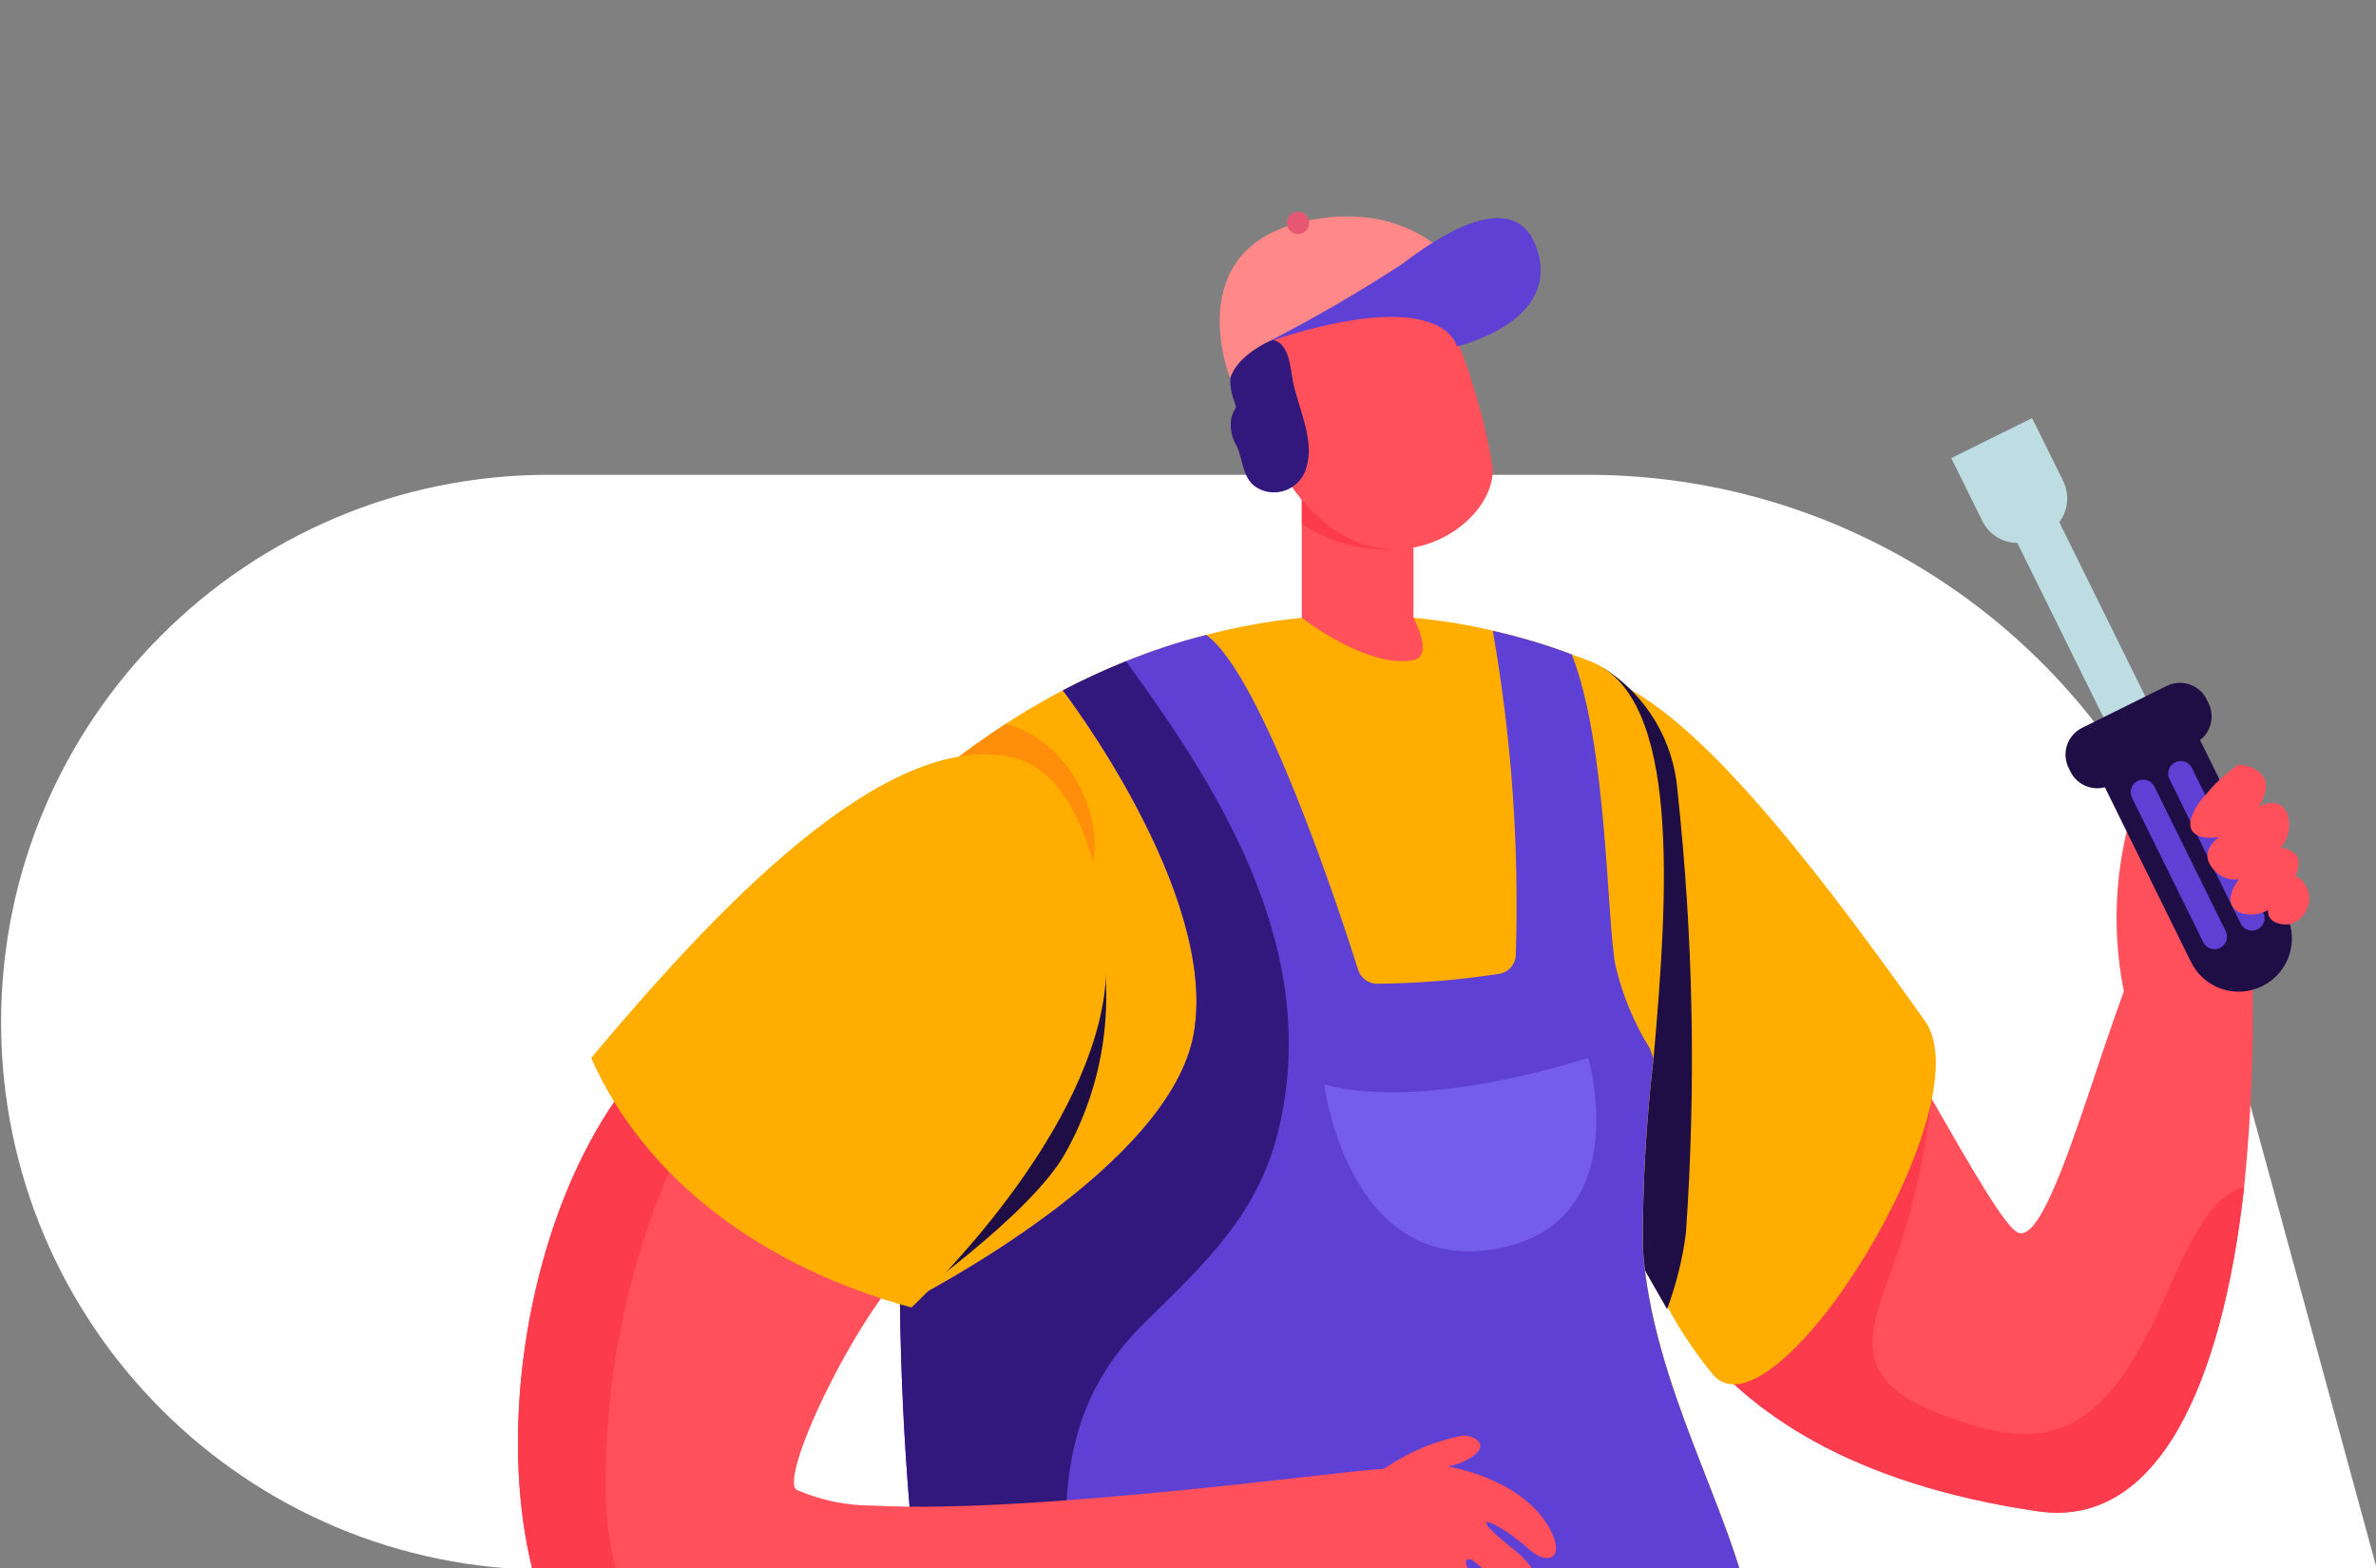
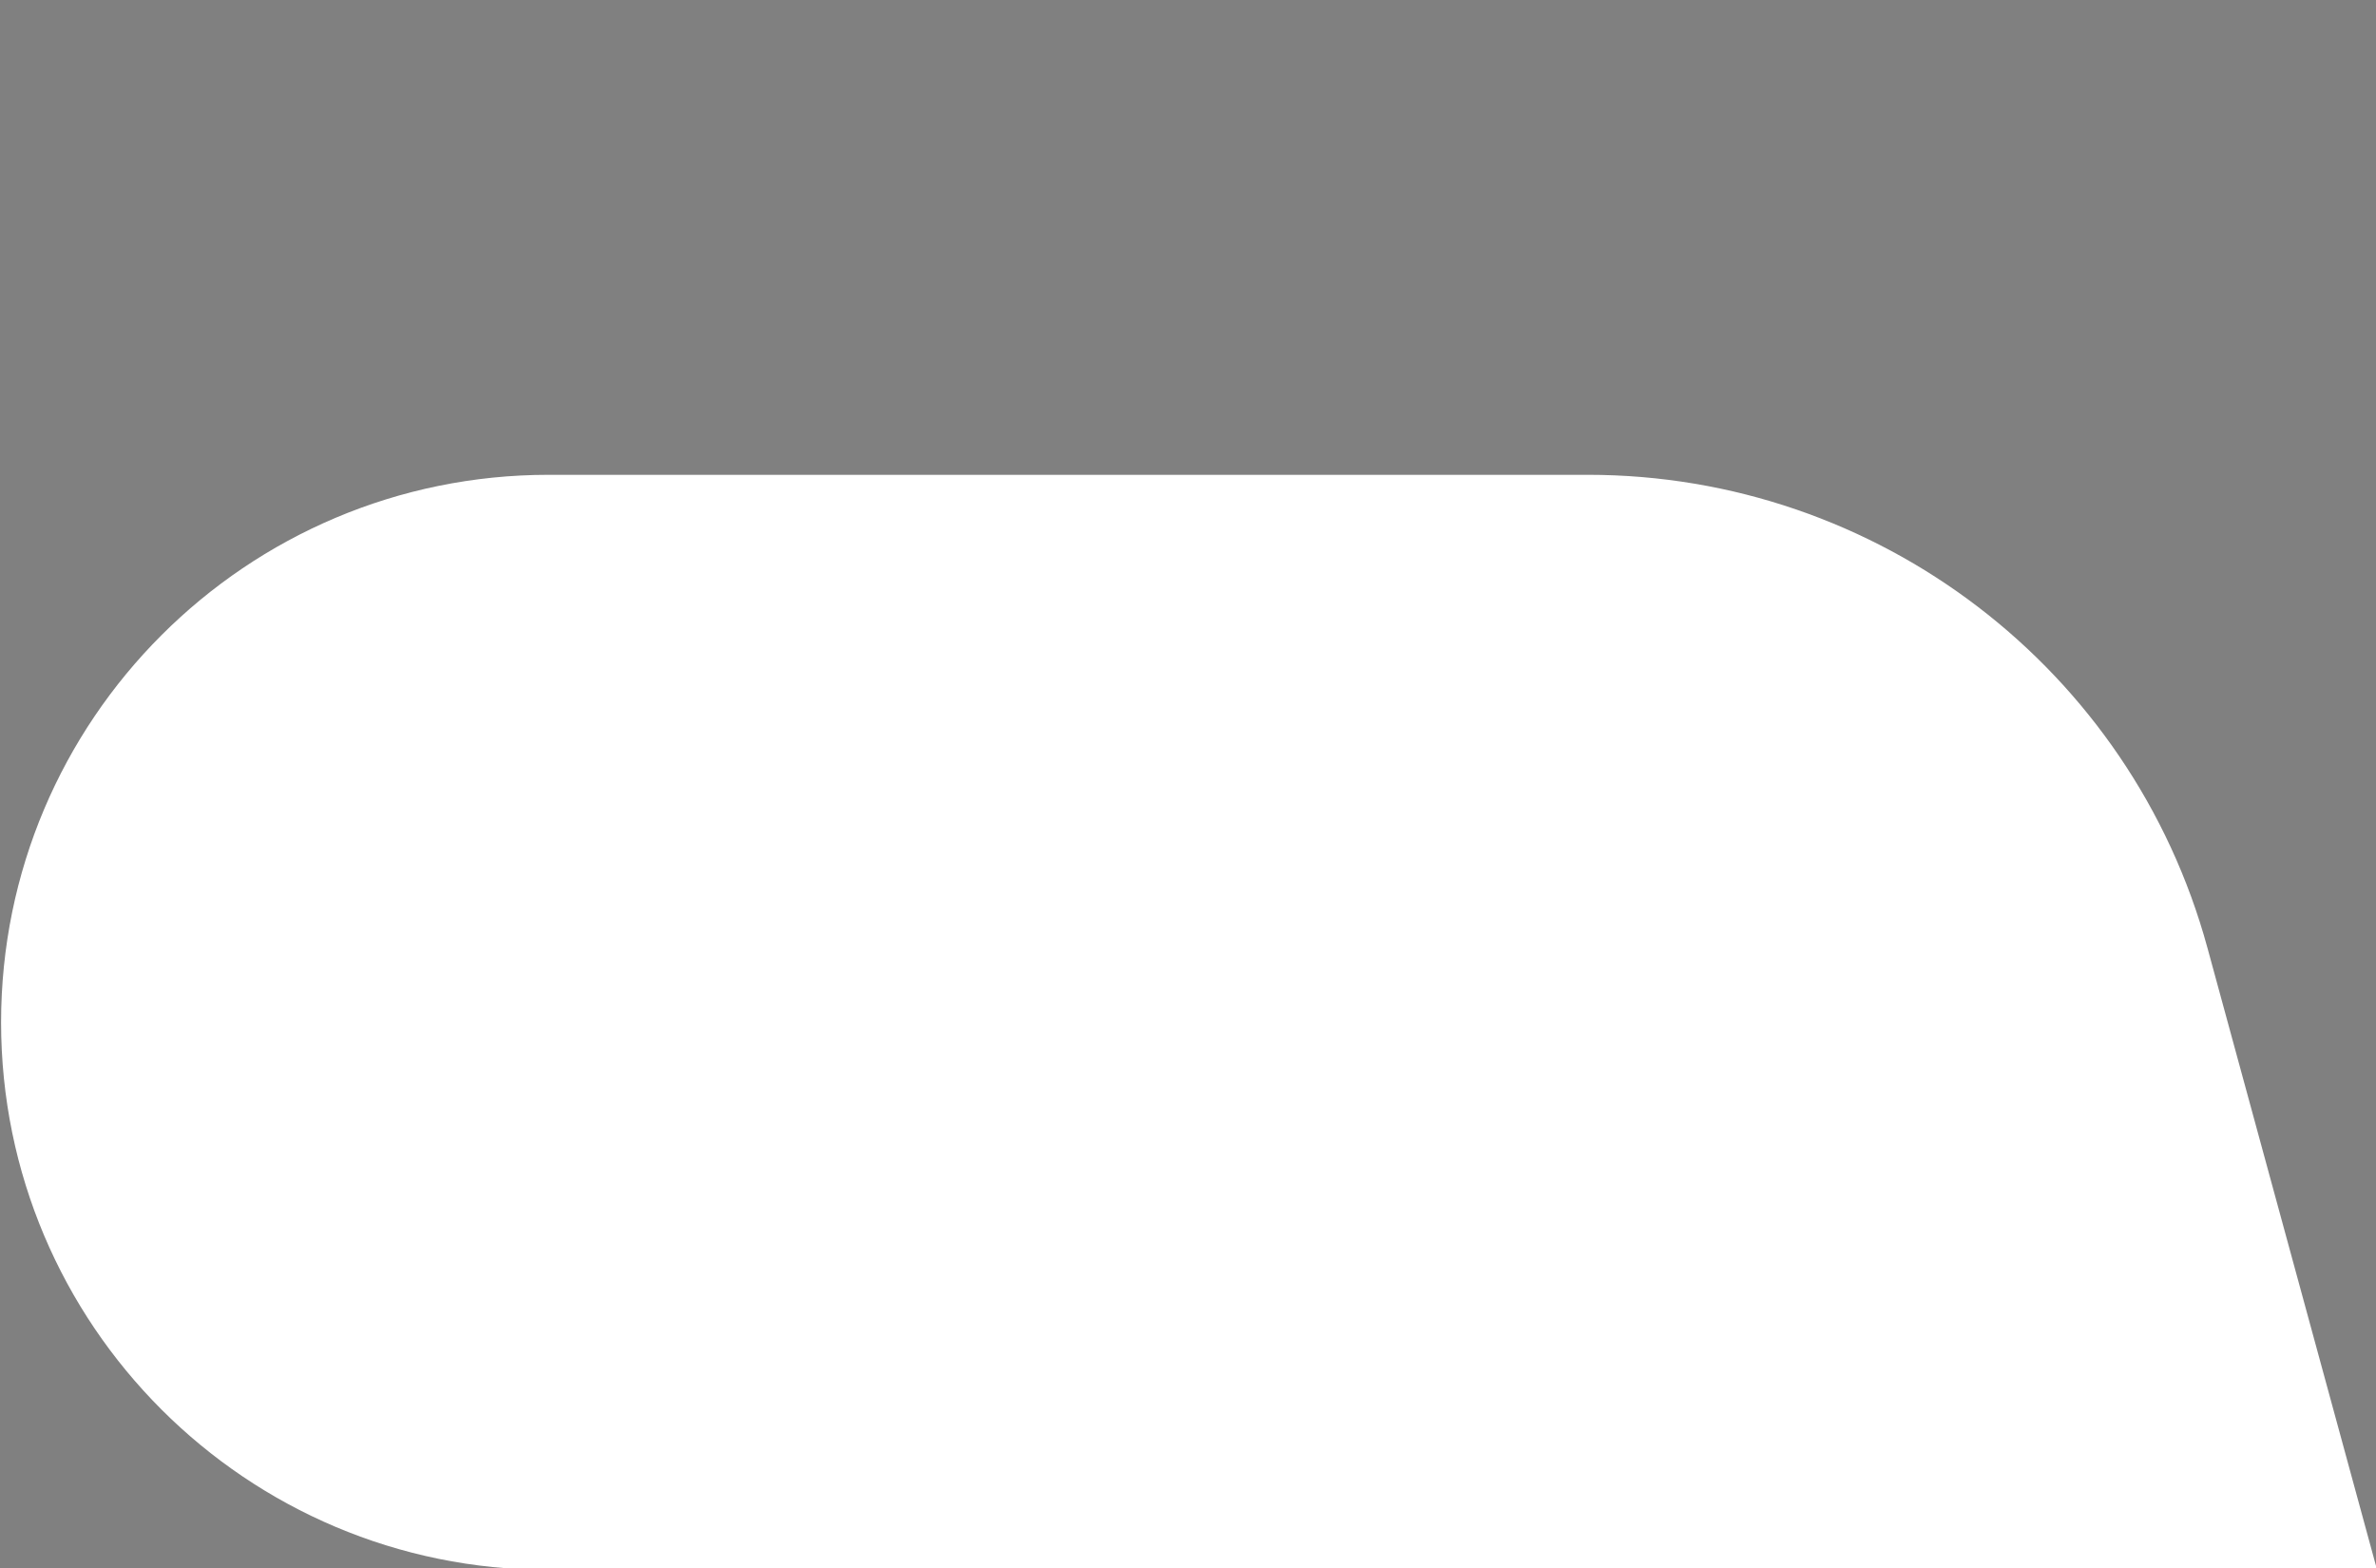
<svg xmlns="http://www.w3.org/2000/svg" width="500" height="330" viewBox="0 0 500 330" fill="none">
  <rect x="0" y="0" width="500" height="330" fill="#808080" stroke="none" />
  <g clip-path="url(#clip0)">
    <path d="M464.539 199.525C448.504 140.723 395.095 99.928 334.145 99.928H115.463C51.821 99.928 0.229 151.52 0.229 215.163V215.163C0.229 278.805 51.821 330.397 115.463 330.397H500.229L464.539 199.525Z" fill="white" />
    <g clip-path="url(#clip1)">
      <path d="M340.331 227.474C339.931 233.575 340.202 239.701 341.139 245.742C342.883 258.479 347.807 270.568 355.456 280.891C367.742 297.367 389.786 312.34 428.854 318.063C454.303 321.763 467.691 290.834 472.25 249.847C474.347 229.042 474.642 208.094 473.133 187.238C472.666 180.186 455.936 192.615 455.936 192.615C447.28 194.407 432.963 263.953 424.486 259.328C421.768 257.825 415.131 246.321 406.417 231.116C404.917 228.573 403.359 225.856 401.743 223.081C384.206 192.73 360.194 153.009 340.925 144.054C321.755 135.209 340.331 227.474 340.331 227.474Z" fill="#FF505C" />
      <path d="M355.457 280.891C367.742 297.367 389.787 312.34 428.855 318.063C454.303 321.763 467.692 290.835 472.25 249.847C471.633 249.997 471.034 250.212 470.462 250.489C462.556 253.958 457.073 270.607 453.328 278.007C444.724 294.829 436.068 306.854 414.197 299.628C406.643 297.142 395.153 293.615 394.115 284.019C393.422 277.66 398.154 267.832 400.001 261.704C403.236 251.773 405.384 241.519 406.406 231.123C404.906 228.579 403.348 225.862 401.732 223.087C393.7 226.881 386.578 232.362 380.848 239.158C377.264 244.014 375.885 249.795 372.705 254.883C369.204 259.299 365.449 263.507 361.458 267.485C358.176 271.26 356.087 275.926 355.457 280.891V280.891Z" fill="#FC3C4C" />
      <path d="M340.353 227.458C339.043 249.914 346.258 272.036 360.551 289.385C373.518 303.999 417.82 232.8 405.101 214.902C385.735 187.662 359.893 152.831 340.942 144.044C321.772 135.193 340.353 227.458 340.353 227.458Z" fill="#FFAE00" />
      <path d="M442.265 665.591L405.414 673.037H397.675C397.675 673.037 397.392 628.979 393.232 592.964C389.019 556.196 390.583 533.477 373.674 496.767C365.884 479.835 317.294 467.168 283.824 443.061C282.26 442.021 280.702 440.865 279.207 439.651C255.894 421.325 259.812 388.199 263.915 383.517C272.796 373.4 349.258 298.362 368.423 339.645C388.557 383.054 406.683 408.953 434.954 466.365C459.197 515.671 450.806 633.795 442.265 665.591Z" fill="#5F40D5" />
      <path d="M184.873 763.866L206.992 760.496C222.862 740.465 267.758 621.659 273.933 567.08C283.512 482.336 303.617 397.592 304.137 375.277C304.194 371.699 286.686 367.924 286.686 367.924C265.969 342.667 239.885 328.214 224.247 326.364C218.072 325.613 213.571 326.827 211.609 330.058C205.852 339.591 200.78 349.523 196.432 359.778C171.214 419.785 192.45 456.027 191.988 534.071C192.34 572.374 188.391 610.595 180.216 648.015C172.021 683.343 184.873 763.866 184.873 763.866Z" fill="#5F40D4" />
      <path d="M337.422 140.569C341.841 143.358 345.549 147.141 348.254 151.616C350.958 156.092 352.585 161.137 353.003 166.352C356.346 197.319 356.938 228.522 354.775 259.594C354.058 265.038 352.73 270.382 350.816 275.527L338.023 253.097C338.023 253.097 326.17 242.928 328.051 238.488C329.932 234.048 337.422 140.569 337.422 140.569Z" fill="#1F0D45" />
      <path d="M189.391 274.908C190.661 317.578 194.527 357.178 197.586 363.763C200.99 370.989 244.363 372.717 285.739 366.306C327.116 359.895 366.495 345.443 368.399 339.662C364.879 318.908 347.625 291.5 345.72 262.595C345.673 249.286 346.425 235.987 347.971 222.769C351.03 188.141 353.742 146.864 334.814 139.233C333.429 138.713 332.101 138.193 330.774 137.73C325.359 135.679 319.805 134.018 314.154 132.759C314.139 132.759 314.125 132.752 314.114 132.742C314.103 132.731 314.097 132.716 314.097 132.701C294.239 128.092 273.558 128.41 253.85 133.626C243.367 136.314 233.237 140.232 223.669 145.298C218.612 147.932 213.718 150.868 209.012 154.091C206.184 155.998 203.645 157.79 201.452 159.519C189.91 168.422 187.833 223.862 189.391 274.908Z" fill="#FFAE00" />
-       <path d="M297.449 111.461V130.001C297.449 130.001 301.829 138.048 297.449 138.921C287.835 140.846 273.951 130.018 273.951 130.018V101.691L297.449 111.461Z" fill="#FF505C" />
      <path d="M273.951 110.287V103.147C276.226 106.43 279.134 109.222 282.504 111.36C285.874 113.497 289.637 114.937 293.571 115.594C286.632 115.985 279.751 114.124 273.951 110.287V110.287Z" fill="#FC3C4C" />
-       <path d="M303.22 63.883C308.378 74.648 312.019 86.078 314.04 97.846C315.575 109.478 294.327 124.826 277.015 108.443C259.703 92.059 264.51 67.016 264.51 67.016L303.22 63.883Z" fill="#FF505C" />
      <path d="M189.392 274.908C189.762 303.328 192.115 331.688 196.432 359.779C196.7 361.138 197.086 362.471 197.586 363.762C199.144 367.121 209.549 365.445 223.554 367.936C239.482 370.827 285.111 373.648 286.554 373.417C326.545 366.254 366.536 345.263 368.383 339.661C364.862 318.907 347.608 291.5 345.704 262.594C345.657 249.286 346.408 235.987 347.954 222.769L347.204 220.682C343.871 215.334 341.434 209.475 339.991 203.339C338.086 194.205 338.317 156.859 330.757 137.73C325.343 135.679 319.789 134.018 314.138 132.758C318.09 155.25 319.715 178.091 318.985 200.917C318.967 201.907 318.597 202.859 317.941 203.601C317.285 204.343 316.387 204.826 315.407 204.963C306.908 206.269 298.326 206.962 289.727 207.039C288.848 207.02 287.996 206.726 287.292 206.197C286.588 205.668 286.067 204.931 285.803 204.09C281.937 191.84 265.548 142.002 253.833 133.625C248.074 135.075 242.424 136.929 236.925 139.175C232.193 141.083 227.75 143.158 223.652 145.297C223.652 145.297 256.315 187.73 251.237 217.329C246.522 245.373 194.816 272.139 189.392 274.908Z" fill="#5F40D4" />
      <path d="M187.026 767.972C186.121 745.197 186.776 722.388 188.988 699.703C192.451 672.336 199.274 645.502 209.301 619.81C224.651 577.724 234.981 536.158 232.038 490.893C230.422 466.265 222.632 443.43 219.227 419.266C217.034 403.657 220.266 388.684 222.747 373.538C224.281 364.894 225.035 356.129 224.998 347.35C224.767 340.066 224.305 333.071 224.247 326.365C223.959 308.79 226.036 292.944 240.867 278.382C253.678 265.774 265.046 255.368 269.201 237.163C277.684 200.569 257.833 167.675 236.943 139.175C232.211 141.083 227.767 143.158 223.67 145.297C223.67 145.297 256.333 187.73 251.254 217.329C246.522 245.372 194.817 272.138 189.392 274.908C189.763 303.328 192.115 331.687 196.432 359.779C171.214 419.786 192.451 456.027 191.989 534.071C191.816 570.324 184.406 608.288 180.217 648.015C175.833 685.388 175.955 723.153 180.58 760.497L187.026 767.972Z" fill="#32187C" />
      <path d="M334.237 222.618C334.237 222.618 300.259 234.041 278.67 228.26C278.67 228.26 283.633 267.762 314.12 262.947C344.607 258.131 334.237 222.618 334.237 222.618Z" fill="#745CED" />
      <path d="M201.453 159.518C211.402 166.493 220.802 174.223 229.568 182.642C232.615 174.999 227.156 156.696 211.679 152.314C208.868 154.176 203.64 157.789 201.453 159.518Z" fill="#FF8E0A" />
      <path d="M260.129 85.654C260.008 85.545 259.91 84.868 259.622 84.128C258.873 82.058 258.706 79.822 259.139 77.663C259.571 75.504 260.586 73.505 262.074 71.884C262.61 71.293 263.349 70.927 264.143 70.858C264.937 70.79 265.727 71.024 266.356 71.514C266.408 71.514 266.443 71.485 266.494 71.485C271.423 71.104 271.428 77.11 272.104 80.4C273.258 85.932 276.663 92.54 274.937 98.321C274.7 99.237 274.281 100.096 273.707 100.848C273.133 101.599 272.414 102.228 271.593 102.697C270.772 103.166 269.866 103.465 268.928 103.577C267.99 103.689 267.039 103.612 266.131 103.35C261.37 101.951 261.872 97.517 260.256 93.869C259.118 92.033 258.732 89.827 259.177 87.713C259.417 86.993 259.737 86.303 260.129 85.654V85.654Z" fill="#32187C" />
      <path d="M230.809 193.552C230.809 193.552 233.048 223.244 214.455 240.801C195.861 258.358 188.942 264.919 188.942 264.919L189.392 274.909C189.392 274.909 217.051 255.727 224.265 242.535C232.591 227.637 234.932 210.119 230.809 193.552V193.552Z" fill="#1F0D45" />
      <path d="M466.785 171.856C466.766 172.857 466.467 173.832 465.924 174.672C465.38 175.512 464.613 176.182 463.709 176.608C460.345 178.343 466.739 187.28 464.511 192.917C463.87 194.529 448.722 205.872 447.199 209.855C444.644 198.128 444.818 185.968 447.707 174.319C448.09 173.202 448.697 172.174 449.491 171.301C450.285 170.427 451.249 169.725 452.323 169.237C455.751 168.228 459.357 167.981 462.889 168.515C464.765 168.677 466.675 169.255 466.785 171.856Z" fill="#FF505C" />
      <path d="M444.819 155.384L453.644 151.013L431.54 106.229L422.715 110.6L444.819 155.384Z" fill="#BEDDE2" />
      <path d="M442.802 165.405L462.838 155.473L481.132 192.506C481.787 193.826 482.176 195.262 482.276 196.732C482.377 198.202 482.186 199.678 481.716 201.074C481.246 202.471 480.505 203.76 479.536 204.869C478.568 205.978 477.39 206.885 476.071 207.537V207.537C474.753 208.193 473.32 208.581 471.852 208.681C470.384 208.781 468.911 208.589 467.518 208.118C466.124 207.646 464.837 206.904 463.73 205.933C462.623 204.963 461.718 203.783 461.067 202.461L442.802 165.405Z" fill="#1F0D45" />
      <path d="M461.91 156.434L444.12 165.247C442.626 165.988 440.9 166.103 439.321 165.568C437.742 165.033 436.44 163.892 435.701 162.395L435.31 161.602C434.573 160.108 434.458 158.382 434.991 156.803C435.524 155.225 436.661 153.923 438.152 153.184L455.972 144.355C457.462 143.617 459.184 143.502 460.758 144.036C462.333 144.569 463.631 145.707 464.368 147.2L464.757 147.988C465.497 149.486 465.612 151.217 465.078 152.801C464.544 154.385 463.405 155.692 461.91 156.434V156.434Z" fill="#1F0D45" />
      <path d="M457.731 160.438C458.358 160.128 459.082 160.079 459.744 160.304C460.407 160.528 460.953 161.007 461.263 161.635L476.267 192.054C476.577 192.681 476.626 193.406 476.403 194.07C476.18 194.733 475.704 195.281 475.078 195.592V195.592C474.451 195.902 473.727 195.951 473.065 195.726C472.403 195.502 471.857 195.023 471.546 194.396L456.543 163.976C456.232 163.349 456.183 162.624 456.406 161.961C456.629 161.297 457.106 160.75 457.731 160.438V160.438Z" fill="#5F40D4" />
      <path d="M449.842 164.345C450.469 164.037 451.191 163.99 451.852 164.214C452.513 164.438 453.058 164.916 453.368 165.542L468.372 195.967C468.525 196.278 468.616 196.616 468.639 196.961C468.662 197.307 468.617 197.653 468.506 197.981C468.395 198.31 468.22 198.612 467.992 198.873C467.765 199.133 467.488 199.346 467.178 199.5V199.5C466.868 199.654 466.531 199.745 466.186 199.769C465.84 199.792 465.494 199.747 465.166 199.636C464.839 199.524 464.536 199.349 464.276 199.121C464.016 198.892 463.804 198.614 463.652 198.303L448.648 167.883C448.494 167.572 448.402 167.234 448.379 166.888C448.356 166.542 448.401 166.194 448.512 165.866C448.623 165.537 448.797 165.234 449.026 164.973C449.254 164.712 449.532 164.498 449.842 164.345Z" fill="#5F40D4" />
-       <path d="M430.476 112.269L428.195 113.399C427.226 113.881 426.173 114.167 425.094 114.241C424.016 114.315 422.933 114.174 421.909 113.828C420.885 113.482 419.939 112.937 419.125 112.223C418.311 111.51 417.646 110.643 417.167 109.672L410.623 96.417L427.631 87.99L434.175 101.245C435.141 103.199 435.295 105.457 434.601 107.523C433.907 109.59 432.424 111.297 430.476 112.269V112.269Z" fill="#BEDDE2" />
      <path d="M481.835 194.506C480.427 194.749 477.657 194.35 477.299 192.24C477.259 191.999 477.259 191.753 477.299 191.512C476.437 192.008 475.486 192.328 474.5 192.454C472.371 192.709 468.805 191.876 469.439 188.564C469.73 187.273 470.323 186.07 471.171 185.055C470.158 185.208 469.124 185.091 468.171 184.716C467.219 184.34 466.382 183.719 465.746 182.916C463.369 180.17 464.84 177.915 466.9 176.186C464.338 176.533 460.414 176.4 460.968 172.66C461.605 170.562 462.748 168.654 464.298 167.104C465.968 165.046 467.896 163.212 470.034 161.647C470.112 161.59 470.2 161.547 470.293 161.52C470.372 161.341 470.503 161.19 470.669 161.087C470.835 160.984 471.028 160.933 471.223 160.942C474.062 160.988 477.778 163.063 476.641 166.867C476.332 167.859 475.918 168.814 475.406 169.717C477.559 168.677 479.705 168.475 481.09 170.746C481.657 171.995 481.849 173.381 481.644 174.736C481.439 176.092 480.846 177.359 479.936 178.383C479.994 178.377 480.052 178.377 480.109 178.383C481.367 178.707 483.035 179.106 483.572 180.696C483.87 182.002 483.64 183.374 482.931 184.511C483.068 184.478 483.211 184.476 483.348 184.505C483.486 184.534 483.616 184.593 483.728 184.679C484.561 185.305 485.201 186.154 485.576 187.127C485.951 188.101 486.045 189.161 485.847 190.185C485.65 191.21 485.169 192.158 484.46 192.922C483.75 193.686 482.841 194.235 481.835 194.506Z" fill="#FF505C" />
      <path d="M141.344 365.484C184.914 375.196 240.024 353.748 267.781 340.857C278.746 335.711 285.44 331.896 285.44 331.896C285.959 330.04 290.807 309.234 290.807 309.234C288.383 308.714 218.038 318.773 183.817 316.865C178.261 316.9 172.759 315.778 167.659 313.57C163.793 311.2 179.835 277.15 191.723 265.703C197.032 260.616 202.63 255.586 207.477 251.366C219.411 241.229 227.5 227.287 230.387 211.882C232.669 199.473 231.593 186.677 227.271 174.825C226.066 171.68 224.132 168.866 221.628 166.616C219.124 164.367 216.121 162.746 212.869 161.888C209.617 161.029 206.207 160.958 202.922 161.68C199.636 162.401 196.569 163.895 193.974 166.038C171.915 183.284 151.964 203.076 134.535 225.005C134.42 225.178 134.246 225.294 134.131 225.467C100.084 265.819 98.872 356.003 141.344 365.484Z" fill="#FF505C" />
      <path d="M141.344 365.485C184.914 375.197 240.024 353.75 267.781 340.858C267.249 339.953 266.502 339.195 265.605 338.65C264.709 338.105 263.692 337.791 262.645 337.736C254.509 336.175 241.64 342.072 233.388 343.748C221.211 346.292 208.92 348.547 196.628 350.108C182.749 352.578 168.616 353.297 154.559 352.247C134.593 349.703 127.956 333.054 127.495 315.132C126.97 289.013 132.626 263.141 143.999 239.632C144.599 239.546 145.15 239.248 145.552 238.793C145.953 238.338 146.18 237.754 146.192 237.146C146.769 227.319 141.229 224.486 134.535 225.006C134.42 225.18 134.246 225.295 134.131 225.469C100.084 265.82 98.872 356.004 141.344 365.485Z" fill="#FC3C4C" />
      <path d="M191.815 275.167C196.715 270.479 227.548 240.215 232.268 210.119C234.415 196.43 230.185 163.385 213.173 159.443C185.929 153.118 149.522 192.741 124.402 222.653C135.932 248.702 161.213 266.906 191.815 275.167Z" fill="#FFAE00" />
      <path d="M276.386 325.238C277.356 329.285 280.668 328.319 283.767 330.059C287.547 332.198 294.731 344.292 299.844 344.055C306.665 343.749 295.118 335.198 299.088 333.701C300.508 333.175 315.246 348.154 313.648 337.985C313.296 335.736 305.569 327.492 309.666 328.198C313.428 331.088 320.994 338.771 323.925 335.019C325.305 333.245 321.329 328.279 318.963 326.429C307.242 317.289 314.398 319.532 321.848 326.111C325.72 329.527 329.009 327.926 326.655 322.792C321.773 312.138 306.509 307.71 296.001 307.762C291.569 307.75 274.216 316.271 276.386 325.238Z" fill="#FF505C" />
      <path d="M299.612 310.201C301.344 309.935 303.075 308.993 304.806 308.588C306.915 308.223 308.899 307.335 310.577 306.004C312.966 303.692 310.248 302.235 307.934 302.096C302.084 303.218 296.525 305.53 291.603 308.889C294.179 309.779 296.887 310.223 299.612 310.201Z" fill="#FF505C" />
      <path d="M267.06 71.842C267.06 71.842 260.383 74.733 258.877 79.635C258.877 79.635 248.034 52.574 274.458 46.596C300.882 40.619 314.599 61.575 309.313 70.455C309.301 70.455 301.067 57.633 267.06 71.842Z" fill="#FF8888" />
      <path d="M267.06 71.844C276.634 66.91 285.954 61.496 294.984 55.623C311.171 43.257 320.301 43.332 323.359 52.2C328.761 67.878 306.566 72.885 306.566 72.885C306.566 72.885 304.091 59.675 267.06 71.844Z" fill="#5F40D5" />
      <path d="M270.805 46.922C270.805 46.457 270.942 46.002 271.201 45.615C271.459 45.228 271.825 44.926 272.255 44.748C272.684 44.57 273.156 44.524 273.612 44.614C274.067 44.705 274.486 44.929 274.814 45.258C275.143 45.587 275.366 46.007 275.457 46.463C275.548 46.92 275.501 47.393 275.323 47.823C275.146 48.253 274.845 48.62 274.458 48.879C274.072 49.137 273.618 49.275 273.153 49.275C272.845 49.276 272.539 49.215 272.254 49.098C271.968 48.98 271.709 48.806 271.491 48.588C271.273 48.369 271.1 48.109 270.982 47.824C270.864 47.538 270.804 47.231 270.805 46.922V46.922Z" fill="#E55773" />
    </g>
  </g>
  <defs>
    <clipPath id="clip0">
      <rect width="500" height="330" fill="white" />
    </clipPath>
    <clipPath id="clip1">
-       <rect width="670" height="931" fill="white" transform="translate(109 -121)" />
-     </clipPath>
+       </clipPath>
  </defs>
</svg>